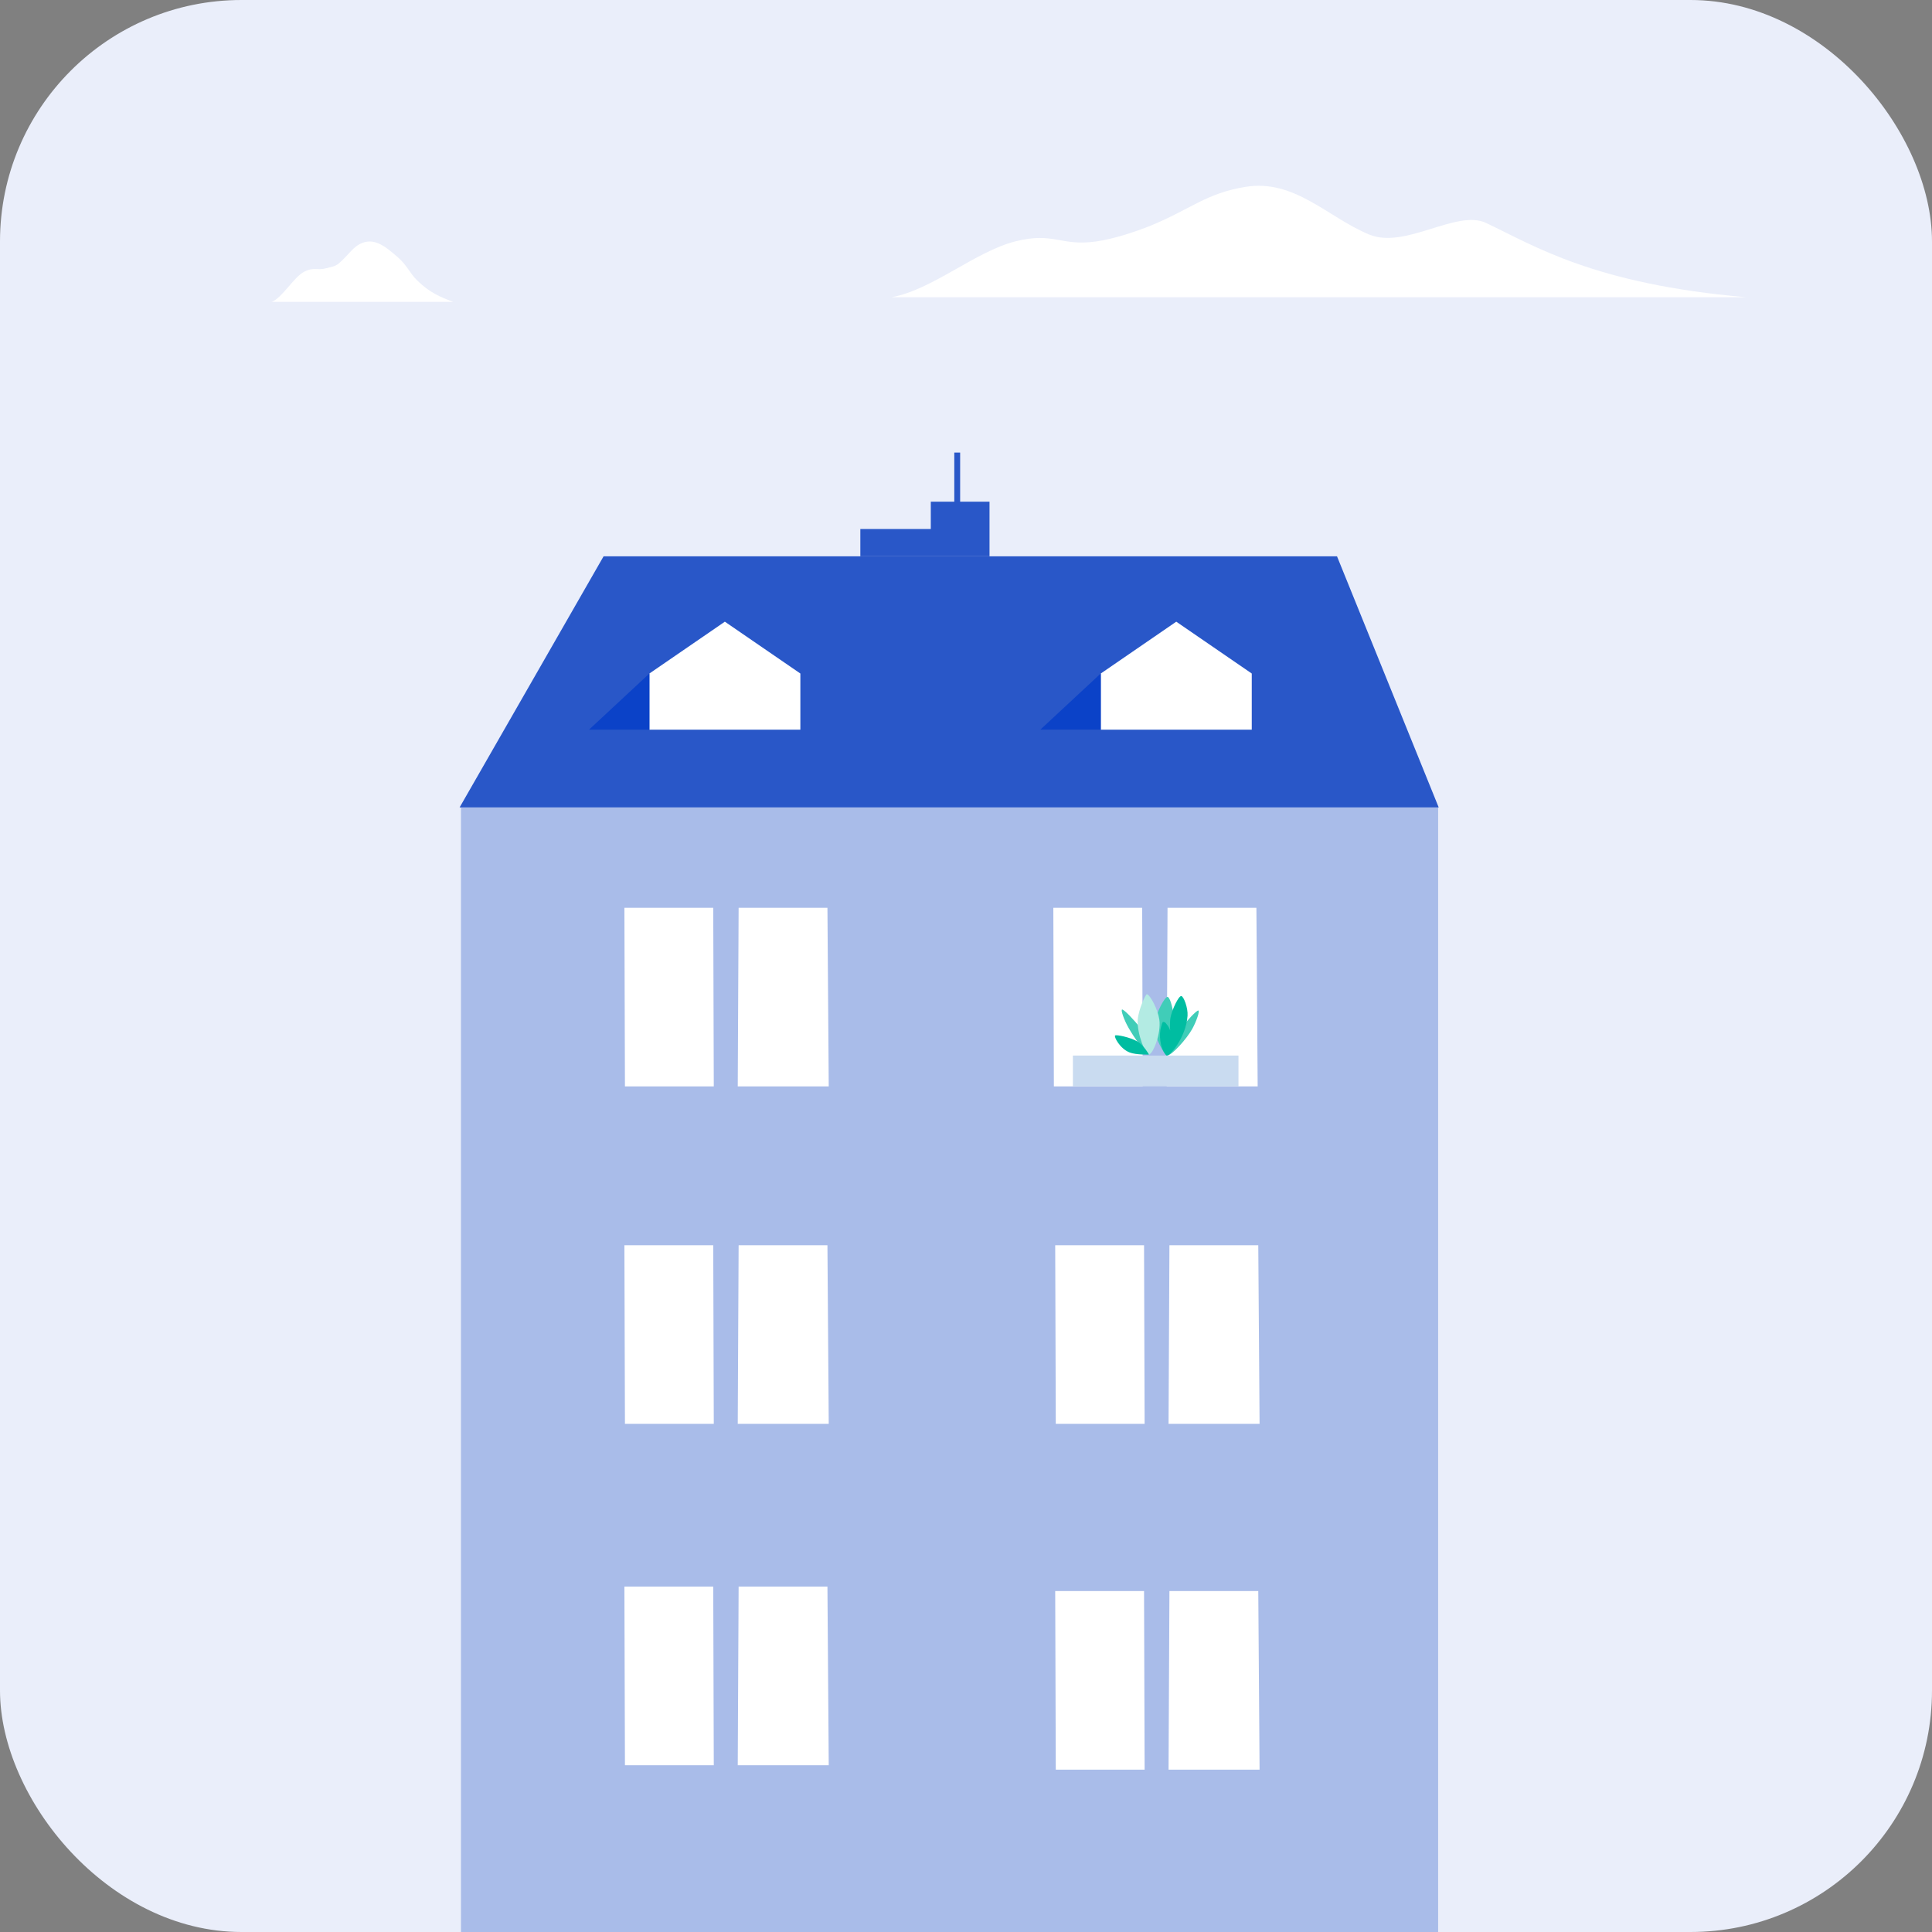
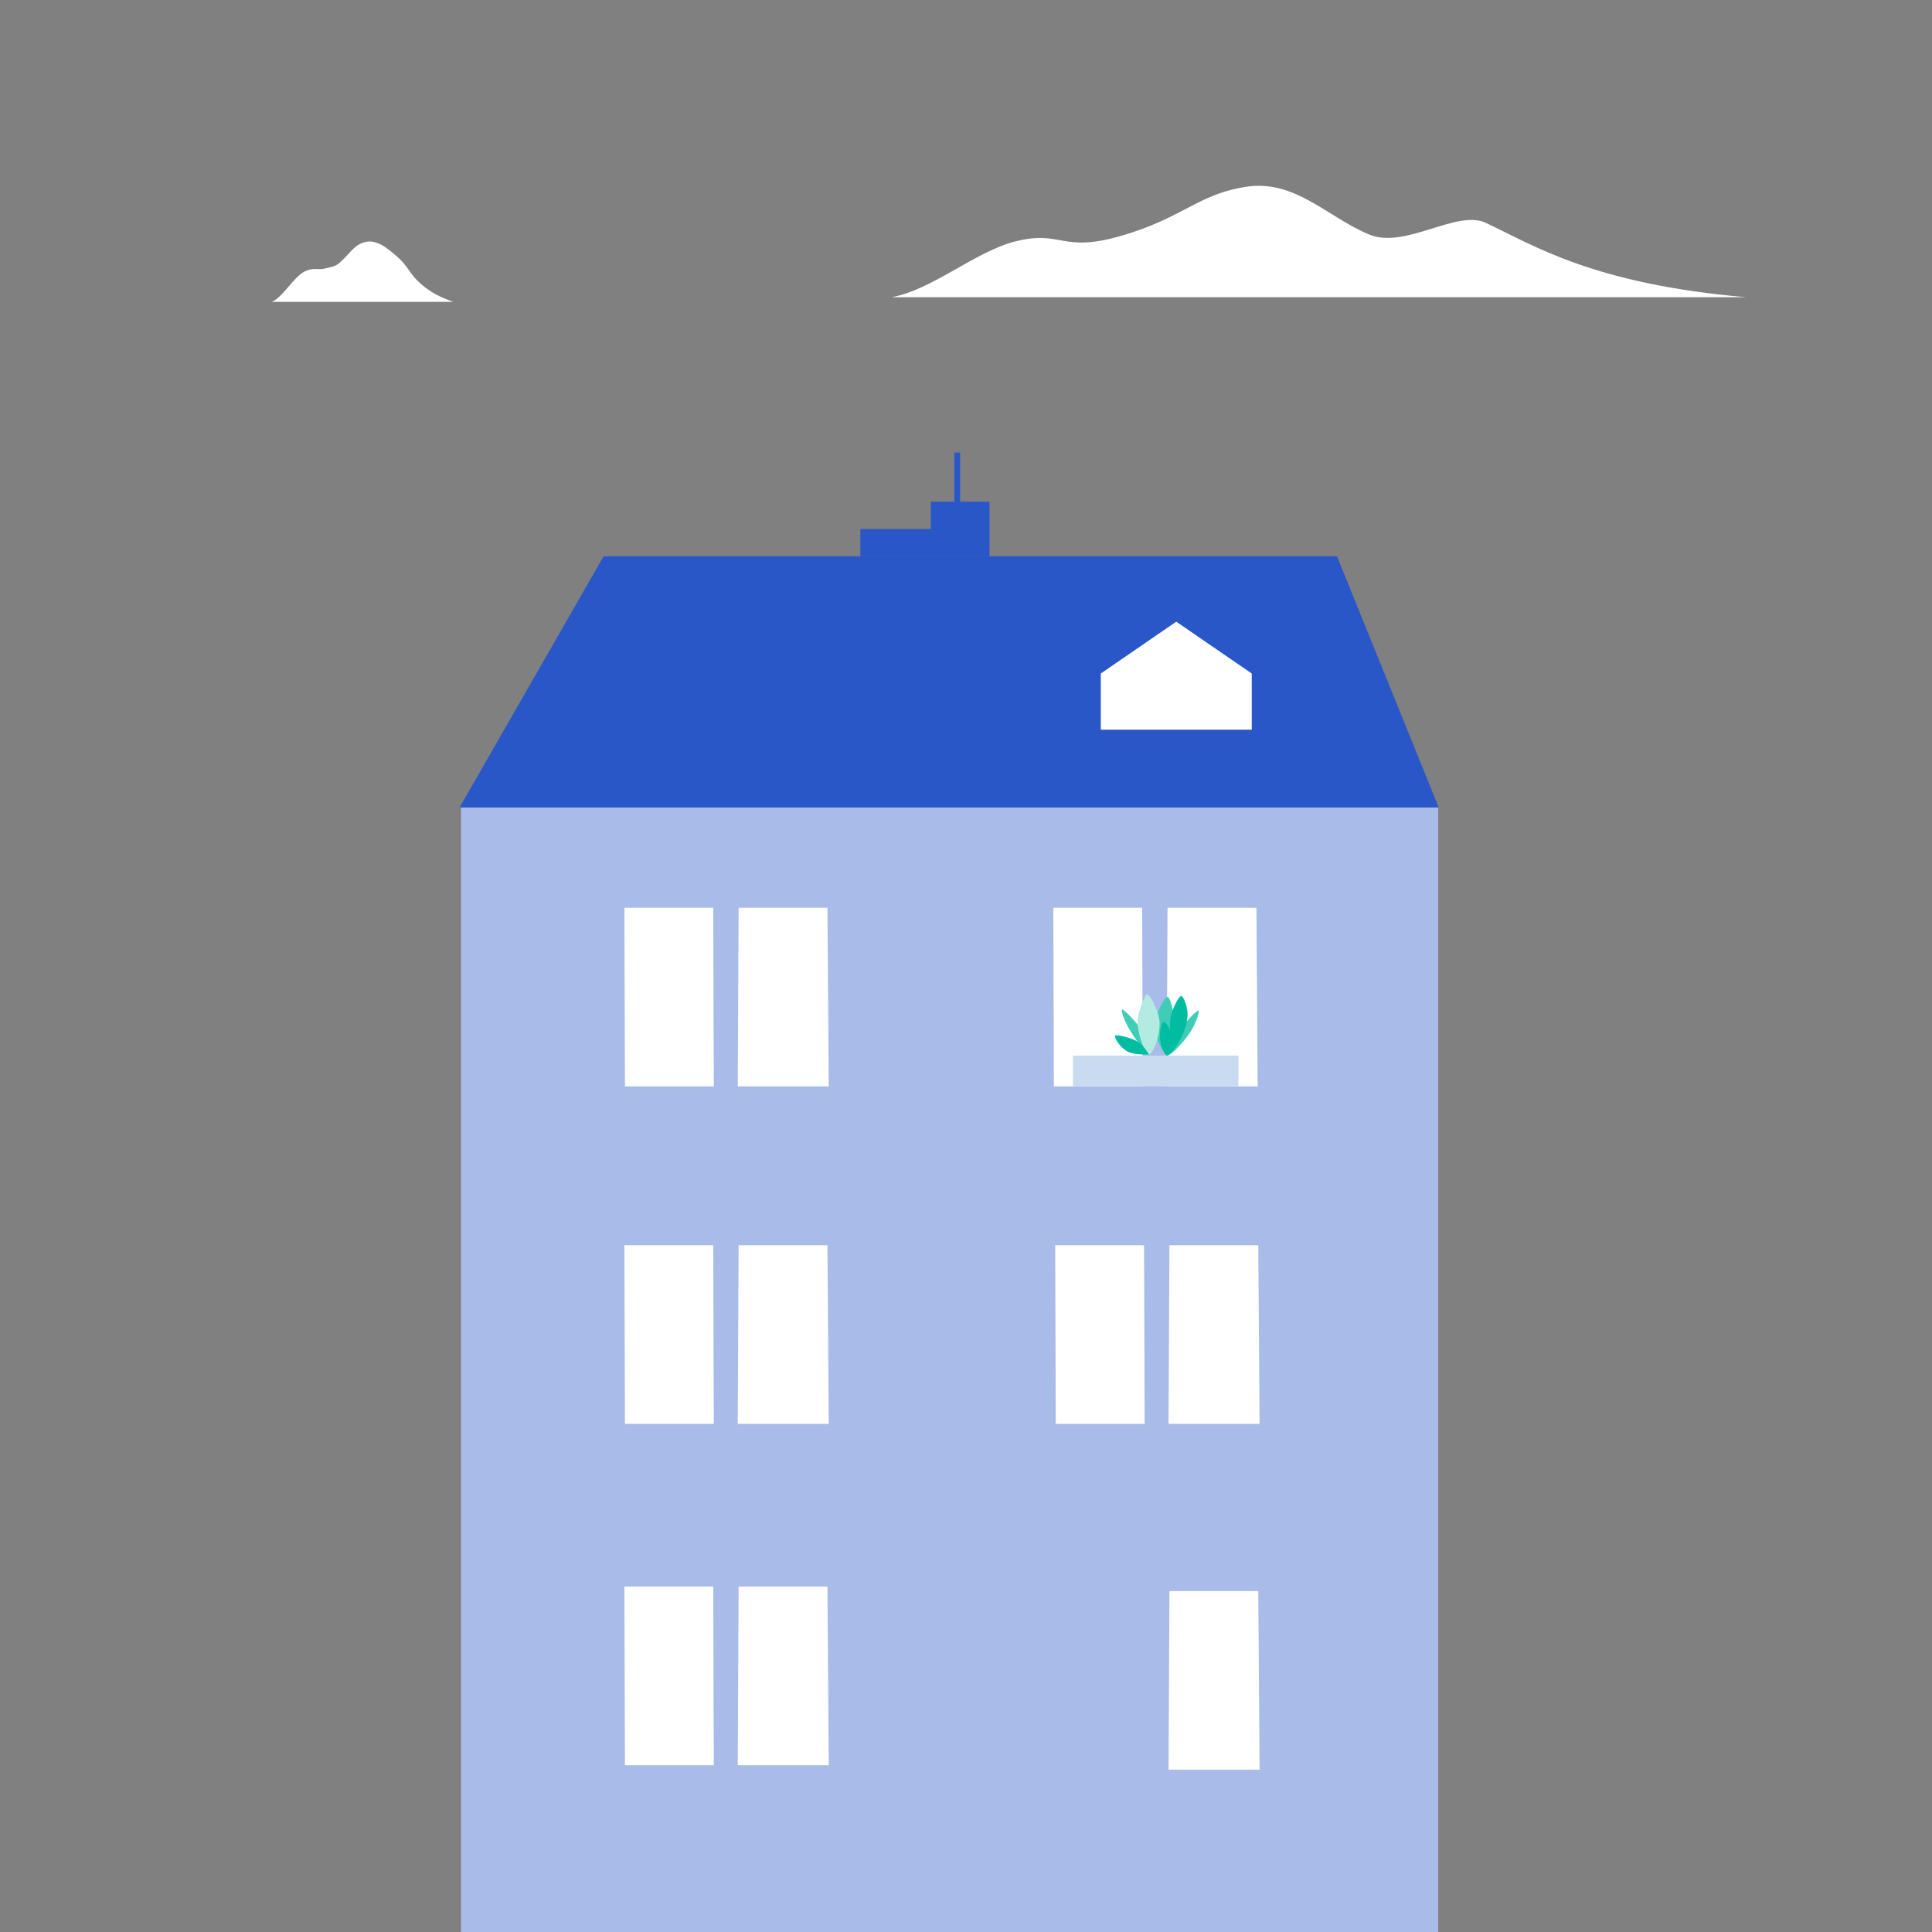
<svg xmlns="http://www.w3.org/2000/svg" width="64" height="64" viewBox="0 0 64 64" fill="none">
  <rect x="0" y="0" width="64" height="64" fill="#808080" stroke="none" />
-   <rect width="64" height="64" rx="8" fill="#EAEEFA" />
  <path d="M15.271 26.747H47.64V64L15.271 64V26.747Z" fill="#A9BCE9" />
  <path d="M31.806 14.992H31.612V16.619H30.834V17.524H28.5V18.428H32.779V16.619H31.806V14.992Z" fill="#2957C8" />
  <path d="M44.29 18.428L19.995 18.428L15.225 26.747H47.659L44.29 18.428Z" fill="#2957C8" />
  <path d="M34.955 41.25H37.898L37.917 47.167L34.974 47.167L34.955 41.25Z" fill="white" />
  <path d="M38.71 47.167L38.739 41.25H41.682L41.725 47.167H38.71Z" fill="white" />
-   <path d="M34.955 52.706H37.898L37.917 58.623L34.974 58.623L34.955 52.706Z" fill="white" />
  <path d="M38.71 58.623L38.739 52.706H41.682L41.725 58.623H38.71Z" fill="white" />
  <path d="M34.893 30.071H37.836L37.854 35.988L34.911 35.988L34.893 30.071Z" fill="white" />
  <path d="M38.648 35.988L38.676 30.071H41.62L41.662 35.988H38.648Z" fill="white" />
  <path d="M20.684 41.25H23.627L23.645 47.167L20.702 47.167L20.684 41.25Z" fill="white" />
  <path d="M24.439 47.167L24.468 41.25H27.41L27.453 47.167H24.439Z" fill="white" />
  <path d="M20.684 52.558H23.627L23.645 58.475L20.702 58.475L20.684 52.558Z" fill="white" />
  <path d="M24.439 58.475L24.468 52.558H27.41L27.453 58.475H24.439Z" fill="white" />
  <path d="M20.684 30.071H23.627L23.645 35.988L20.702 35.988L20.684 30.071Z" fill="white" />
  <path d="M24.439 35.988L24.468 30.071H27.41L27.453 35.988H24.439Z" fill="white" />
-   <path d="M21.512 22.311L24.012 20.594L26.513 22.311V24.171H21.512V22.311Z" fill="white" />
-   <path d="M21.512 24.171H19.512L21.512 22.311V24.171Z" fill="#0B42C8" />
  <path d="M38.685 33.025C38.605 32.979 38.279 33.566 38.247 33.942C38.21 34.369 38.597 34.952 38.645 34.966C38.649 34.967 38.652 34.967 38.656 34.966C38.656 34.966 38.656 34.966 38.656 34.966C38.811 34.976 39.312 34.413 39.495 34.084C39.637 33.826 39.754 33.477 39.695 33.474C39.633 33.472 39.306 33.82 39.125 34.066C39.039 34.182 38.945 34.332 38.862 34.475C38.912 34.256 38.94 33.999 38.906 33.781C38.861 33.492 38.791 33.086 38.685 33.025Z" fill="#40CDB8" />
  <path d="M37.385 34.049C37.237 33.793 37.115 33.445 37.173 33.442C37.235 33.439 37.568 33.785 37.754 34.028C37.999 34.35 38.165 34.897 38.093 34.903C37.938 34.914 37.574 34.377 37.385 34.049Z" fill="#40CDB8" />
  <path d="M37.689 33.781C37.712 33.441 37.955 32.926 37.991 32.934C38.101 32.958 38.353 33.429 38.404 33.773C38.471 34.234 38.197 34.917 38.056 34.935C37.952 34.948 37.657 34.242 37.689 33.781Z" fill="#B3EBE3" />
  <path d="M39.133 32.995C39.05 32.98 38.827 33.427 38.773 33.715C38.746 33.862 38.762 34.135 38.762 34.135C38.762 34.135 38.725 34.017 38.665 33.953C38.654 33.941 38.645 33.929 38.637 33.917C38.612 33.884 38.591 33.854 38.535 33.852C38.507 33.852 38.491 33.91 38.476 33.971C38.471 33.991 38.465 34.01 38.46 34.029C38.395 34.24 38.407 34.704 38.634 34.96C38.709 35.045 39.288 34.391 39.339 33.648C39.357 33.387 39.212 33.008 39.133 32.995Z" fill="#00BDA1" />
  <path d="M36.941 34.301C36.99 34.269 37.445 34.362 37.679 34.501C37.897 34.631 38.062 34.934 38.062 34.934C38.062 34.934 37.642 34.949 37.421 34.864C37.097 34.74 36.89 34.335 36.941 34.301Z" fill="#00BDA1" />
  <rect x="35.541" y="34.967" width="5.485" height="1.02" fill="#C9DBF0" />
  <path d="M38.965 20.594L36.465 22.311V24.171H41.466V22.311L38.965 20.594Z" fill="white" />
-   <path d="M34.463 24.17H36.463V22.31L34.463 24.17Z" fill="#0B42C8" />
  <path d="M10.071 9.004C9.729 9.183 9.348 9.869 9 10H12.014H15.015C14.588 9.842 14.231 9.694 13.817 9.287C13.566 9.04 13.485 8.788 13.175 8.519C12.819 8.21 12.456 7.894 12.037 8.034C11.701 8.146 11.561 8.438 11.23 8.721C11.095 8.836 10.962 8.841 10.816 8.883C10.511 8.971 10.4 8.833 10.071 9.004Z" fill="white" />
  <path d="M33.643 7.994C32.316 8.325 30.884 9.602 29.535 9.846H40.612H57.843C52.788 9.407 50.831 8.142 49.227 7.385C48.253 6.924 46.552 8.267 45.353 7.768C43.971 7.192 42.886 5.929 41.265 6.189C39.962 6.397 39.42 6.941 38.136 7.467C37.612 7.681 36.87 7.922 36.304 8C35.12 8.163 34.918 7.675 33.643 7.994Z" fill="white" />
</svg>